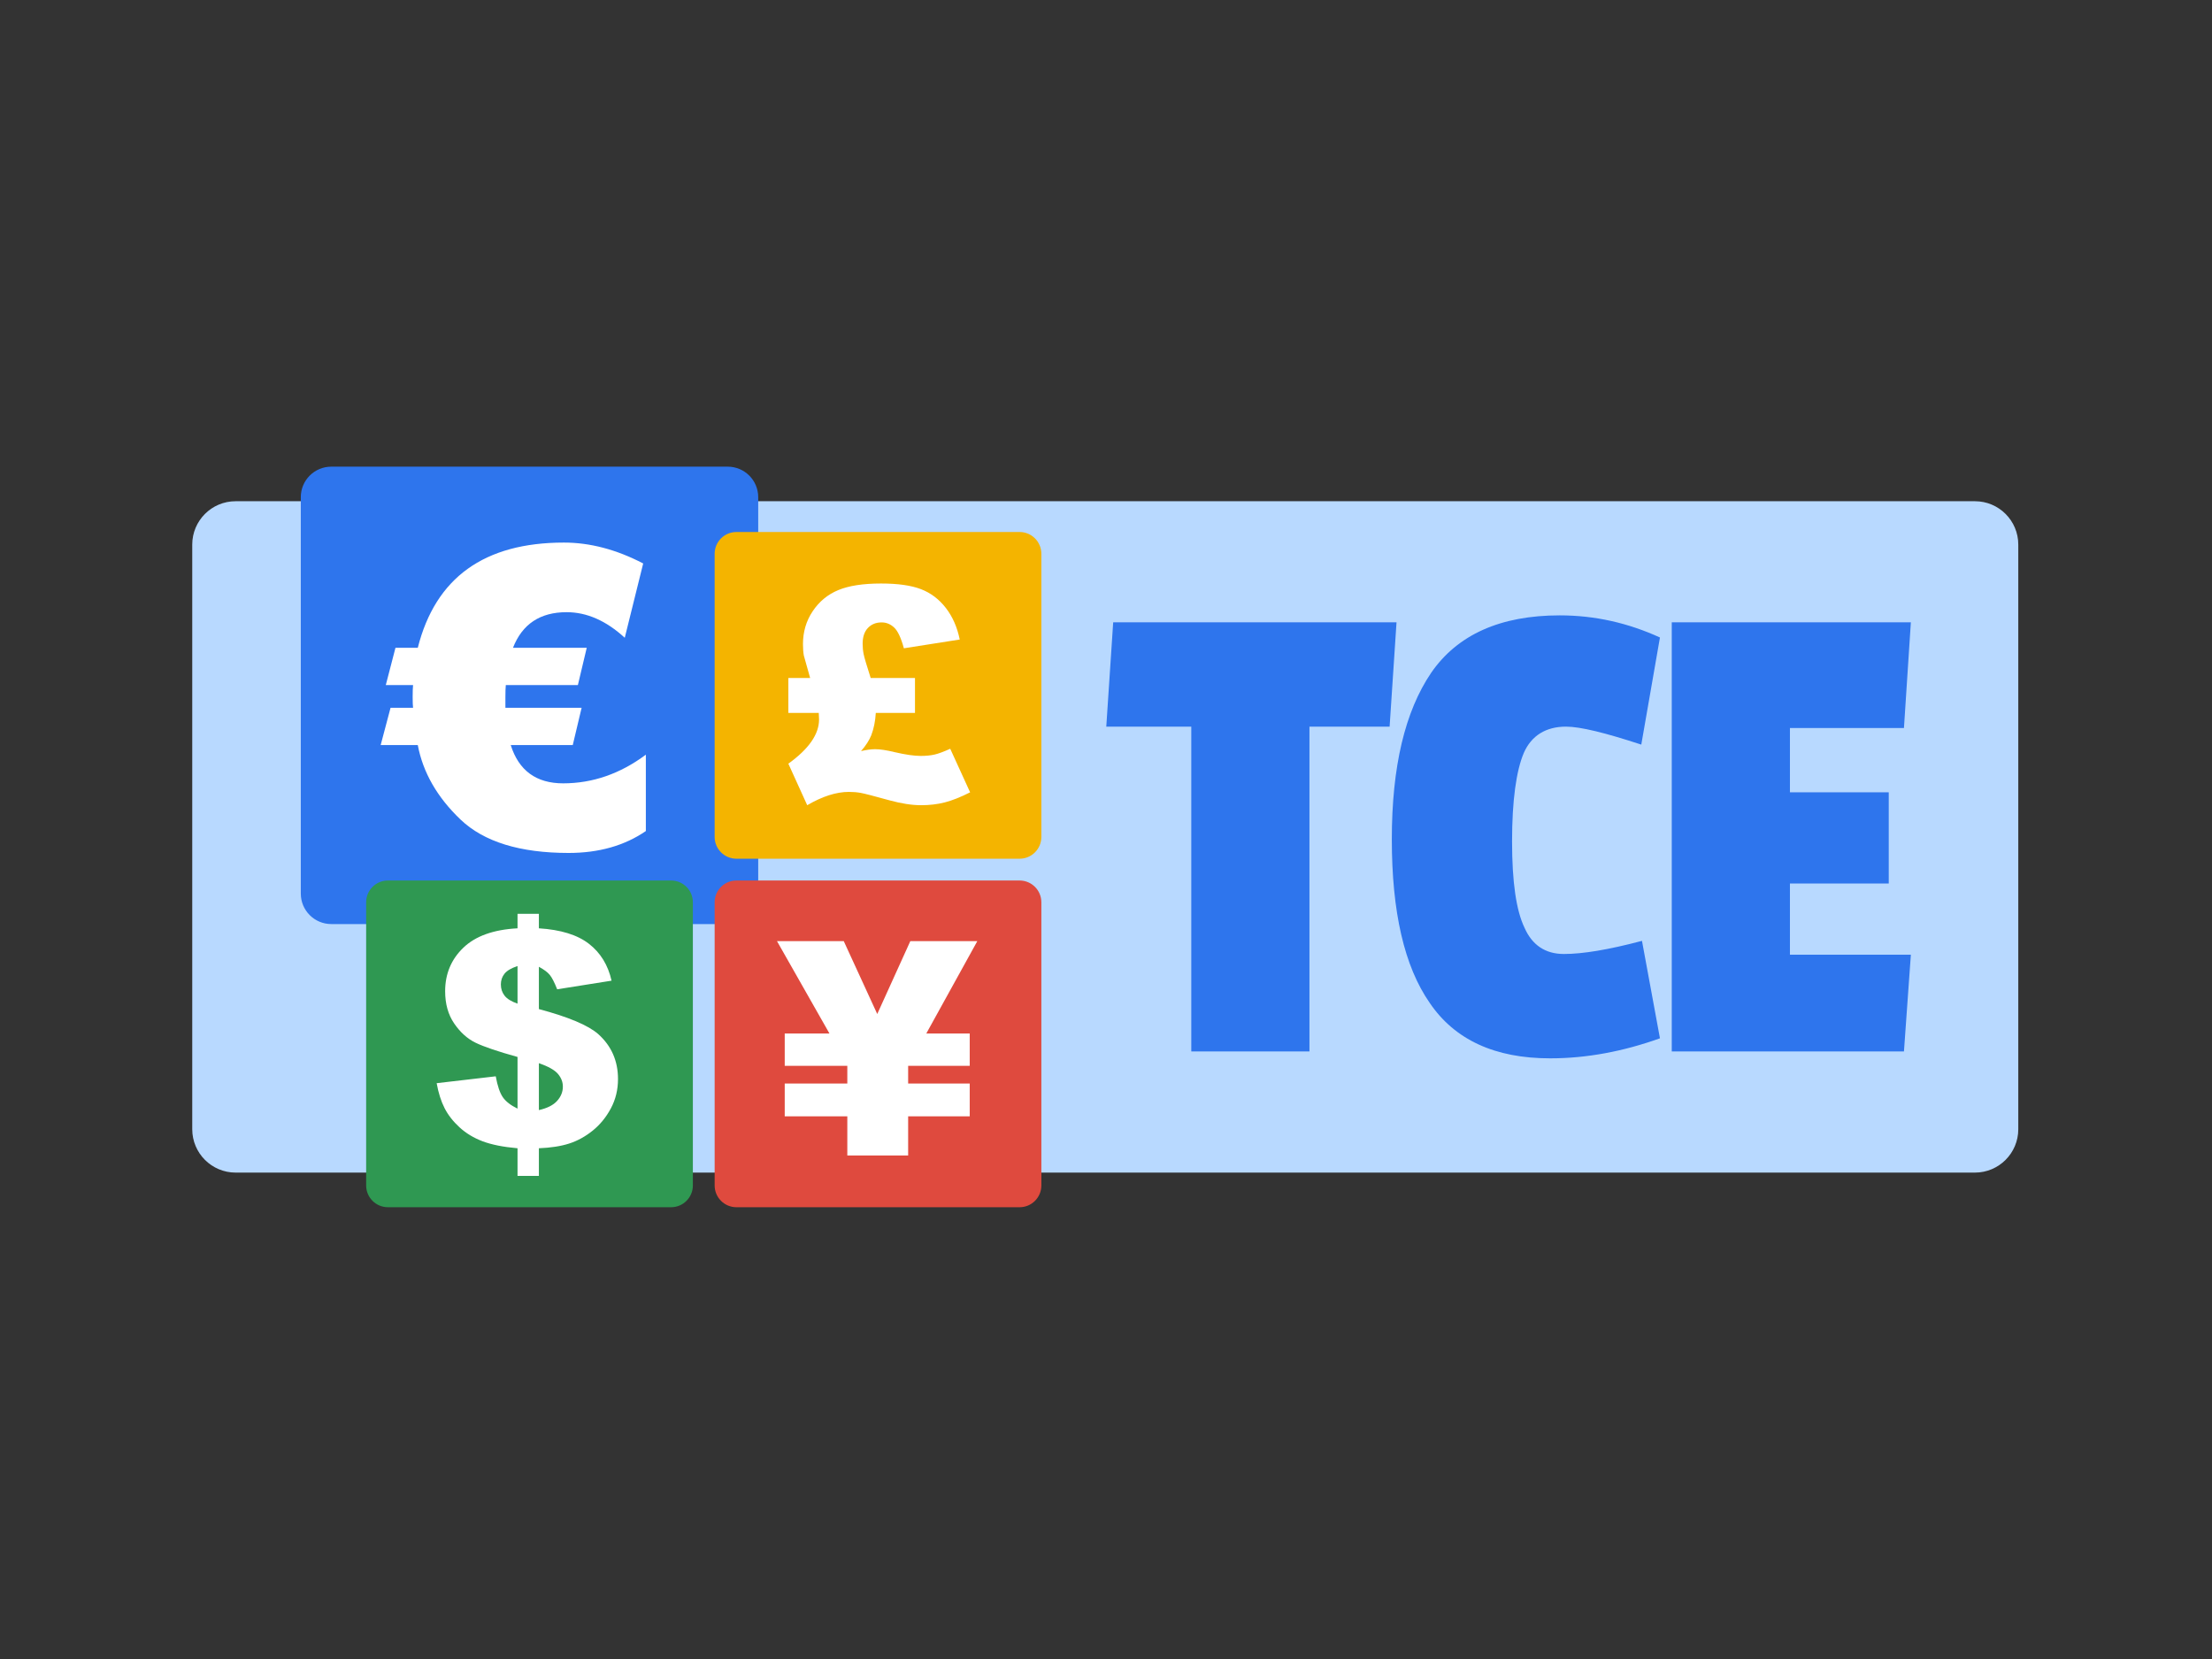
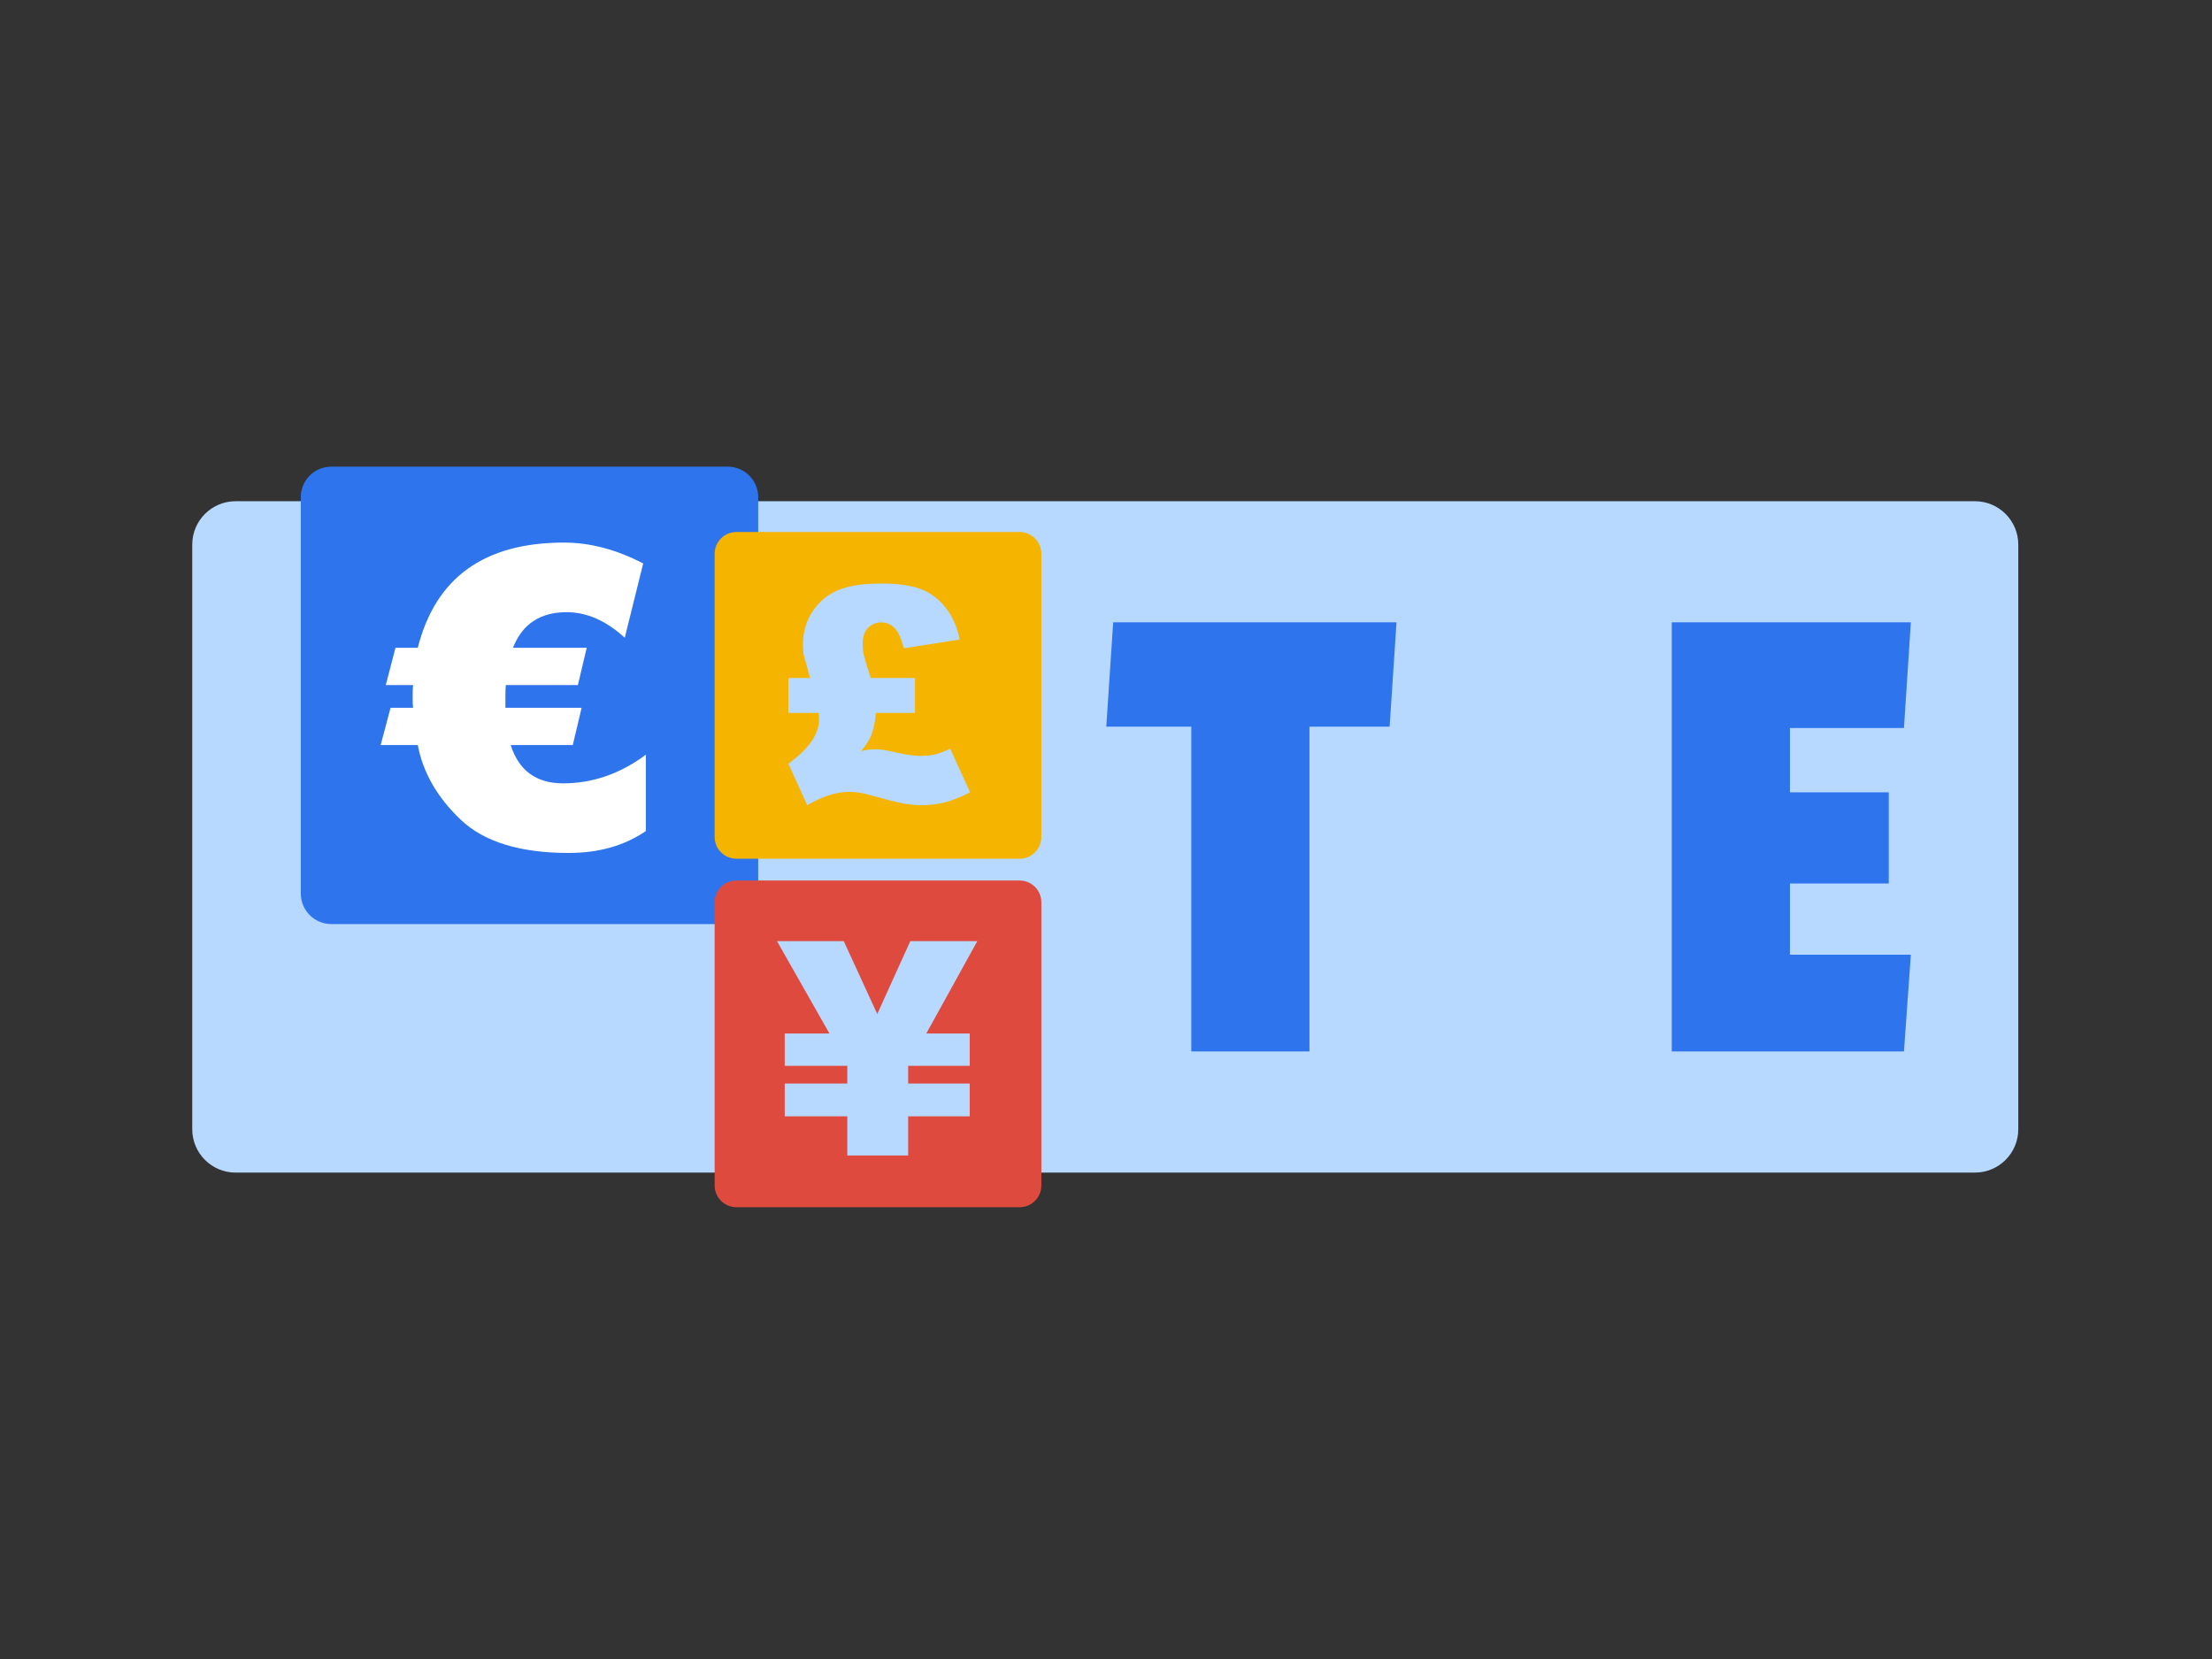
<svg xmlns="http://www.w3.org/2000/svg" width="100%" height="100%" viewBox="0 0 800 600" version="1.1" xml:space="preserve" style="fill-rule:evenodd;clip-rule:evenodd;stroke-linejoin:round;stroke-miterlimit:2;">
  <rect x="0" y="0" width="800" height="600" fill="#333333" stroke="none" />
  <g transform="matrix(1.002,0,0,1.002,-1.116,-0.462)">
    <g transform="matrix(1.223,0,0,1.318,-873.684,105.186)">
      <path d="M1310.94,69.684C1310.94,63.129 1305.21,57.807 1298.15,57.807L784.82,57.807C777.758,57.807 772.024,63.129 772.024,69.684L772.024,229.787C772.024,236.342 777.758,241.664 784.82,241.664L1298.15,241.664C1305.21,241.664 1310.94,236.342 1310.94,229.787L1310.94,69.684Z" style="fill:rgb(184,217,255);" />
    </g>
    <g transform="matrix(2.239,0,0,2.239,-30101.8,-2831.41)">
      <g transform="matrix(111.403,0,0,111.403,13623.7,1434.29)">
        <path d="M0.405,-0.47L0.289,-0.47L0.289,-0L0.118,-0L0.118,-0.47L-0.005,-0.47L0.005,-0.621L0.415,-0.621L0.405,-0.47Z" style="fill:rgb(46,117,237);fill-rule:nonzero;" />
      </g>
      <g transform="matrix(111.403,0,0,111.403,13666.5,1434.29)">
-         <path d="M0.198,-0.304C0.198,-0.245 0.204,-0.204 0.216,-0.179C0.227,-0.154 0.246,-0.141 0.273,-0.141C0.3,-0.141 0.337,-0.147 0.386,-0.16L0.412,-0.019C0.359,0 0.306,0.01 0.253,0.01C0.173,0.01 0.115,-0.017 0.079,-0.07C0.042,-0.123 0.024,-0.202 0.024,-0.307C0.024,-0.412 0.043,-0.492 0.081,-0.548C0.119,-0.603 0.181,-0.631 0.267,-0.631C0.318,-0.631 0.366,-0.62 0.412,-0.599L0.385,-0.444C0.333,-0.461 0.297,-0.47 0.276,-0.47C0.247,-0.47 0.226,-0.457 0.215,-0.432C0.204,-0.406 0.198,-0.363 0.198,-0.304Z" style="fill:rgb(46,117,237);fill-rule:nonzero;" />
-       </g>
+         </g>
      <g transform="matrix(111.403,0,0,111.403,13709.4,1434.29)">
        <path d="M0.38,-0L0.044,-0L0.044,-0.621L0.39,-0.621L0.38,-0.468L0.215,-0.468L0.215,-0.375L0.358,-0.375L0.358,-0.243L0.215,-0.243L0.215,-0.14L0.39,-0.14L0.38,-0Z" style="fill:rgb(46,117,237);fill-rule:nonzero;" />
      </g>
    </g>
    <g transform="matrix(0.891,0,0,0.891,109.686,168.898)">
      <path d="M35.294,15.441L136.765,15.441C142.856,15.441 147.794,20.379 147.794,26.471L147.794,154.412C147.794,160.503 142.856,165.441 136.765,165.441L35.294,165.441C29.203,165.441 24.265,160.503 24.265,154.412L24.265,26.471C24.265,20.379 29.203,15.441 35.294,15.441Z" style="fill:white;fill-rule:nonzero;" />
    </g>
    <g transform="matrix(0.891,0,0,0.891,109.686,168.898)">
      <path d="M172.941,185.294L12.353,185.294C5.531,185.294 0,179.764 0,172.941L0,12.353C0,5.531 5.531,0 12.353,0L172.941,0C179.764,0 185.294,5.531 185.294,12.353L185.294,172.941C185.294,179.764 179.764,185.294 172.941,185.294ZM139.777,116.676C129.382,124.417 118.214,128.287 106.271,128.287C95.378,128.287 88.301,123.118 85.04,112.778L110.169,112.778L113.756,97.684L82.883,97.684L82.883,93.288C82.883,91.187 82.938,89.584 83.049,88.478L112.243,88.478L115.83,73.383L85.952,73.383C89.711,63.763 96.954,58.952 107.681,58.952C115.863,58.952 123.715,62.409 131.235,69.319L138.699,39.214C127.862,33.574 117.163,30.754 106.603,30.754C74.312,30.754 54.574,44.965 47.387,73.383L38.347,73.383L34.428,88.478L45.479,88.478C45.368,89.473 45.313,91.077 45.313,93.288C45.313,95.39 45.368,96.854 45.479,97.684L36.356,97.684L32.354,112.778L47.387,112.778C49.487,123.891 55.266,133.955 64.72,142.967C74.175,151.979 88.772,156.485 108.51,156.485C120.729,156.485 131.152,153.528 139.777,147.611L139.777,116.676Z" style="fill:rgb(46,117,237);fill-rule:nonzero;" />
    </g>
    <g transform="matrix(0.891,0,0,0.891,109.686,168.898)">
-       <path d="M271.324,286.765L195.221,286.765C189.129,286.765 184.191,281.827 184.191,275.735L184.191,189.706C184.191,183.615 189.129,178.676 195.221,178.676L271.324,178.676C277.415,178.676 282.353,183.615 282.353,189.706L282.353,275.735C282.353,281.827 277.415,286.765 271.324,286.765ZM269.118,145.588L199.632,145.588C193.541,145.588 188.603,140.65 188.603,134.559L188.603,51.838C188.603,45.747 193.541,40.809 199.632,40.809L269.118,40.809C275.209,40.809 280.147,45.747 280.147,51.838L280.147,134.559C280.147,140.65 275.209,145.588 269.118,145.588ZM123.529,293.382L59.559,293.382C53.467,293.382 48.529,288.444 48.529,282.353L48.529,187.5C48.529,181.409 53.467,176.471 59.559,176.471L123.529,176.471C129.621,176.471 134.559,181.409 134.559,187.5L134.559,282.353C134.559,288.444 129.621,293.382 123.529,293.382Z" style="fill:white;fill-rule:nonzero;" />
-     </g>
+       </g>
    <g transform="matrix(0.891,0,0,0.891,109.686,168.898)">
      <path d="M291.177,158.824L176.471,158.824C171.598,158.824 167.647,154.873 167.647,150L167.647,35.294C167.647,30.421 171.598,26.471 176.471,26.471L291.177,26.471C296.05,26.471 300,30.421 300,35.294L300,150C300,154.873 296.05,158.824 291.177,158.824ZM231.092,108.826C232.119,106.141 232.73,103.12 232.928,99.762L248.805,99.762L248.805,85.604L230.855,85.604C229.235,80.549 228.287,77.34 228.012,75.977C227.735,74.615 227.597,73.203 227.597,71.742C227.597,68.978 228.308,66.845 229.73,65.344C231.151,63.843 233.007,63.093 235.298,63.093C237.194,63.093 238.882,63.784 240.363,65.166C241.844,66.549 243.157,69.353 244.303,73.578L266.932,70.024C265.905,65.009 264.019,60.733 261.275,57.198C258.529,53.664 255.173,51.136 251.204,49.616C247.235,48.096 241.853,47.335 235.061,47.335C227.794,47.335 222.018,48.224 217.733,50.001C213.448,51.778 209.992,54.632 207.366,58.561C204.739,62.491 203.427,66.924 203.427,71.86C203.427,73.717 203.545,75.277 203.782,76.54C203.98,77.37 204.828,80.391 206.33,85.604L197.503,85.604L197.503,99.762L209.825,99.762C209.904,101.224 209.943,102.112 209.943,102.428C209.943,108.392 205.797,114.356 197.503,120.319L205.145,137.143C211.306,133.549 216.934,131.752 222.028,131.752C223.766,131.752 225.385,131.891 226.886,132.167C228.386,132.443 232.277,133.45 238.556,135.188C243.334,136.491 247.58,137.143 251.293,137.143C254.689,137.143 257.869,136.767 260.831,136.017C263.793,135.267 267.228,133.905 271.138,131.93L263.082,114.276C260.475,115.461 258.372,116.241 256.773,116.616C255.173,116.992 253.287,117.179 251.115,117.179C248.469,117.179 244.934,116.666 240.511,115.639C237.272,114.849 234.646,114.454 232.632,114.454C231.052,114.454 229.157,114.711 226.945,115.224C228.88,113.013 230.263,110.88 231.092,108.826Z" style="fill:rgb(244,180,0);fill-rule:nonzero;" />
    </g>
    <g transform="matrix(0.891,0,0,0.891,109.686,168.898)">
      <path d="M291.177,300L176.471,300C171.598,300 167.647,296.05 167.647,291.177L167.647,176.471C167.647,171.598 171.598,167.647 176.471,167.647L291.177,167.647C296.05,167.647 300,171.598 300,176.471L300,291.177C300,296.05 296.05,300 291.177,300ZM246.918,192.198L233.518,221.732L219.945,192.198L192.896,192.198L214.163,229.638L196.036,229.638L196.036,242.73L221.391,242.73L221.391,249.898L196.036,249.898L196.036,263.168L221.391,263.168L221.391,279.044L246.035,279.044L246.035,263.168L270.975,263.168L270.975,249.898L246.035,249.898L246.035,242.73L270.975,242.73L270.975,229.638L253.38,229.638L274.055,192.198L246.918,192.198Z" style="fill:rgb(223,74,62);fill-rule:nonzero;" />
    </g>
    <g transform="matrix(0.891,0,0,0.891,109.686,168.898)">
-       <path d="M150,300L35.294,300C30.421,300 26.471,296.05 26.471,291.177L26.471,176.471C26.471,171.598 30.421,167.647 35.294,167.647L150,167.647C154.873,167.647 158.824,171.598 158.824,176.471L158.824,291.177C158.824,296.05 154.873,300 150,300ZM100.859,205.884C101.748,206.971 102.745,208.916 103.851,211.719L125.888,208.224C124.466,201.906 121.416,196.93 116.736,193.296C112.056,189.663 105.292,187.57 96.446,187.016L96.446,181.152L87.797,181.152L87.797,187.016C78.082,187.531 70.765,190.149 65.848,194.871C60.932,199.594 58.473,205.472 58.473,212.507C58.473,217.645 59.697,222.002 62.146,225.579C64.594,229.155 67.487,231.755 70.825,233.374C74.162,234.995 79.819,236.912 87.797,239.126L87.797,260.059C85.032,258.717 83.048,257.177 81.843,255.439C80.638,253.701 79.681,250.877 78.97,246.967L55.037,249.752C55.748,253.701 56.814,257.068 58.236,259.852C59.658,262.636 61.681,265.234 64.308,267.642C66.934,270.051 70.055,271.937 73.668,273.299C77.282,274.662 81.991,275.6 87.797,276.113L87.797,287.31L96.446,287.31L96.446,276.113C101.304,275.915 105.411,275.273 108.768,274.187C112.124,273.1 115.294,271.351 118.276,268.941C121.257,266.53 123.706,263.527 125.622,259.93C127.537,256.333 128.495,252.38 128.495,248.072C128.495,240.722 125.829,234.656 120.497,229.873C116.469,226.317 108.451,222.937 96.446,219.734L96.446,202.597C98.499,203.703 99.971,204.799 100.859,205.884ZM82.546,214.295C81.544,213.006 81.044,211.488 81.044,209.741C81.044,208.075 81.537,206.627 82.525,205.397C83.511,204.166 85.269,203.134 87.797,202.3L87.797,217.533C85.298,216.665 83.547,215.586 82.546,214.295ZM104.181,246.002C105.501,247.567 106.161,249.28 106.161,251.143C106.161,253.283 105.381,255.214 103.821,256.937C102.261,258.661 99.802,259.899 96.446,260.652L96.446,241.64C100.284,242.983 102.861,244.438 104.181,246.002Z" style="fill:rgb(47,152,82);fill-rule:nonzero;" />
-     </g>
+       </g>
  </g>
</svg>